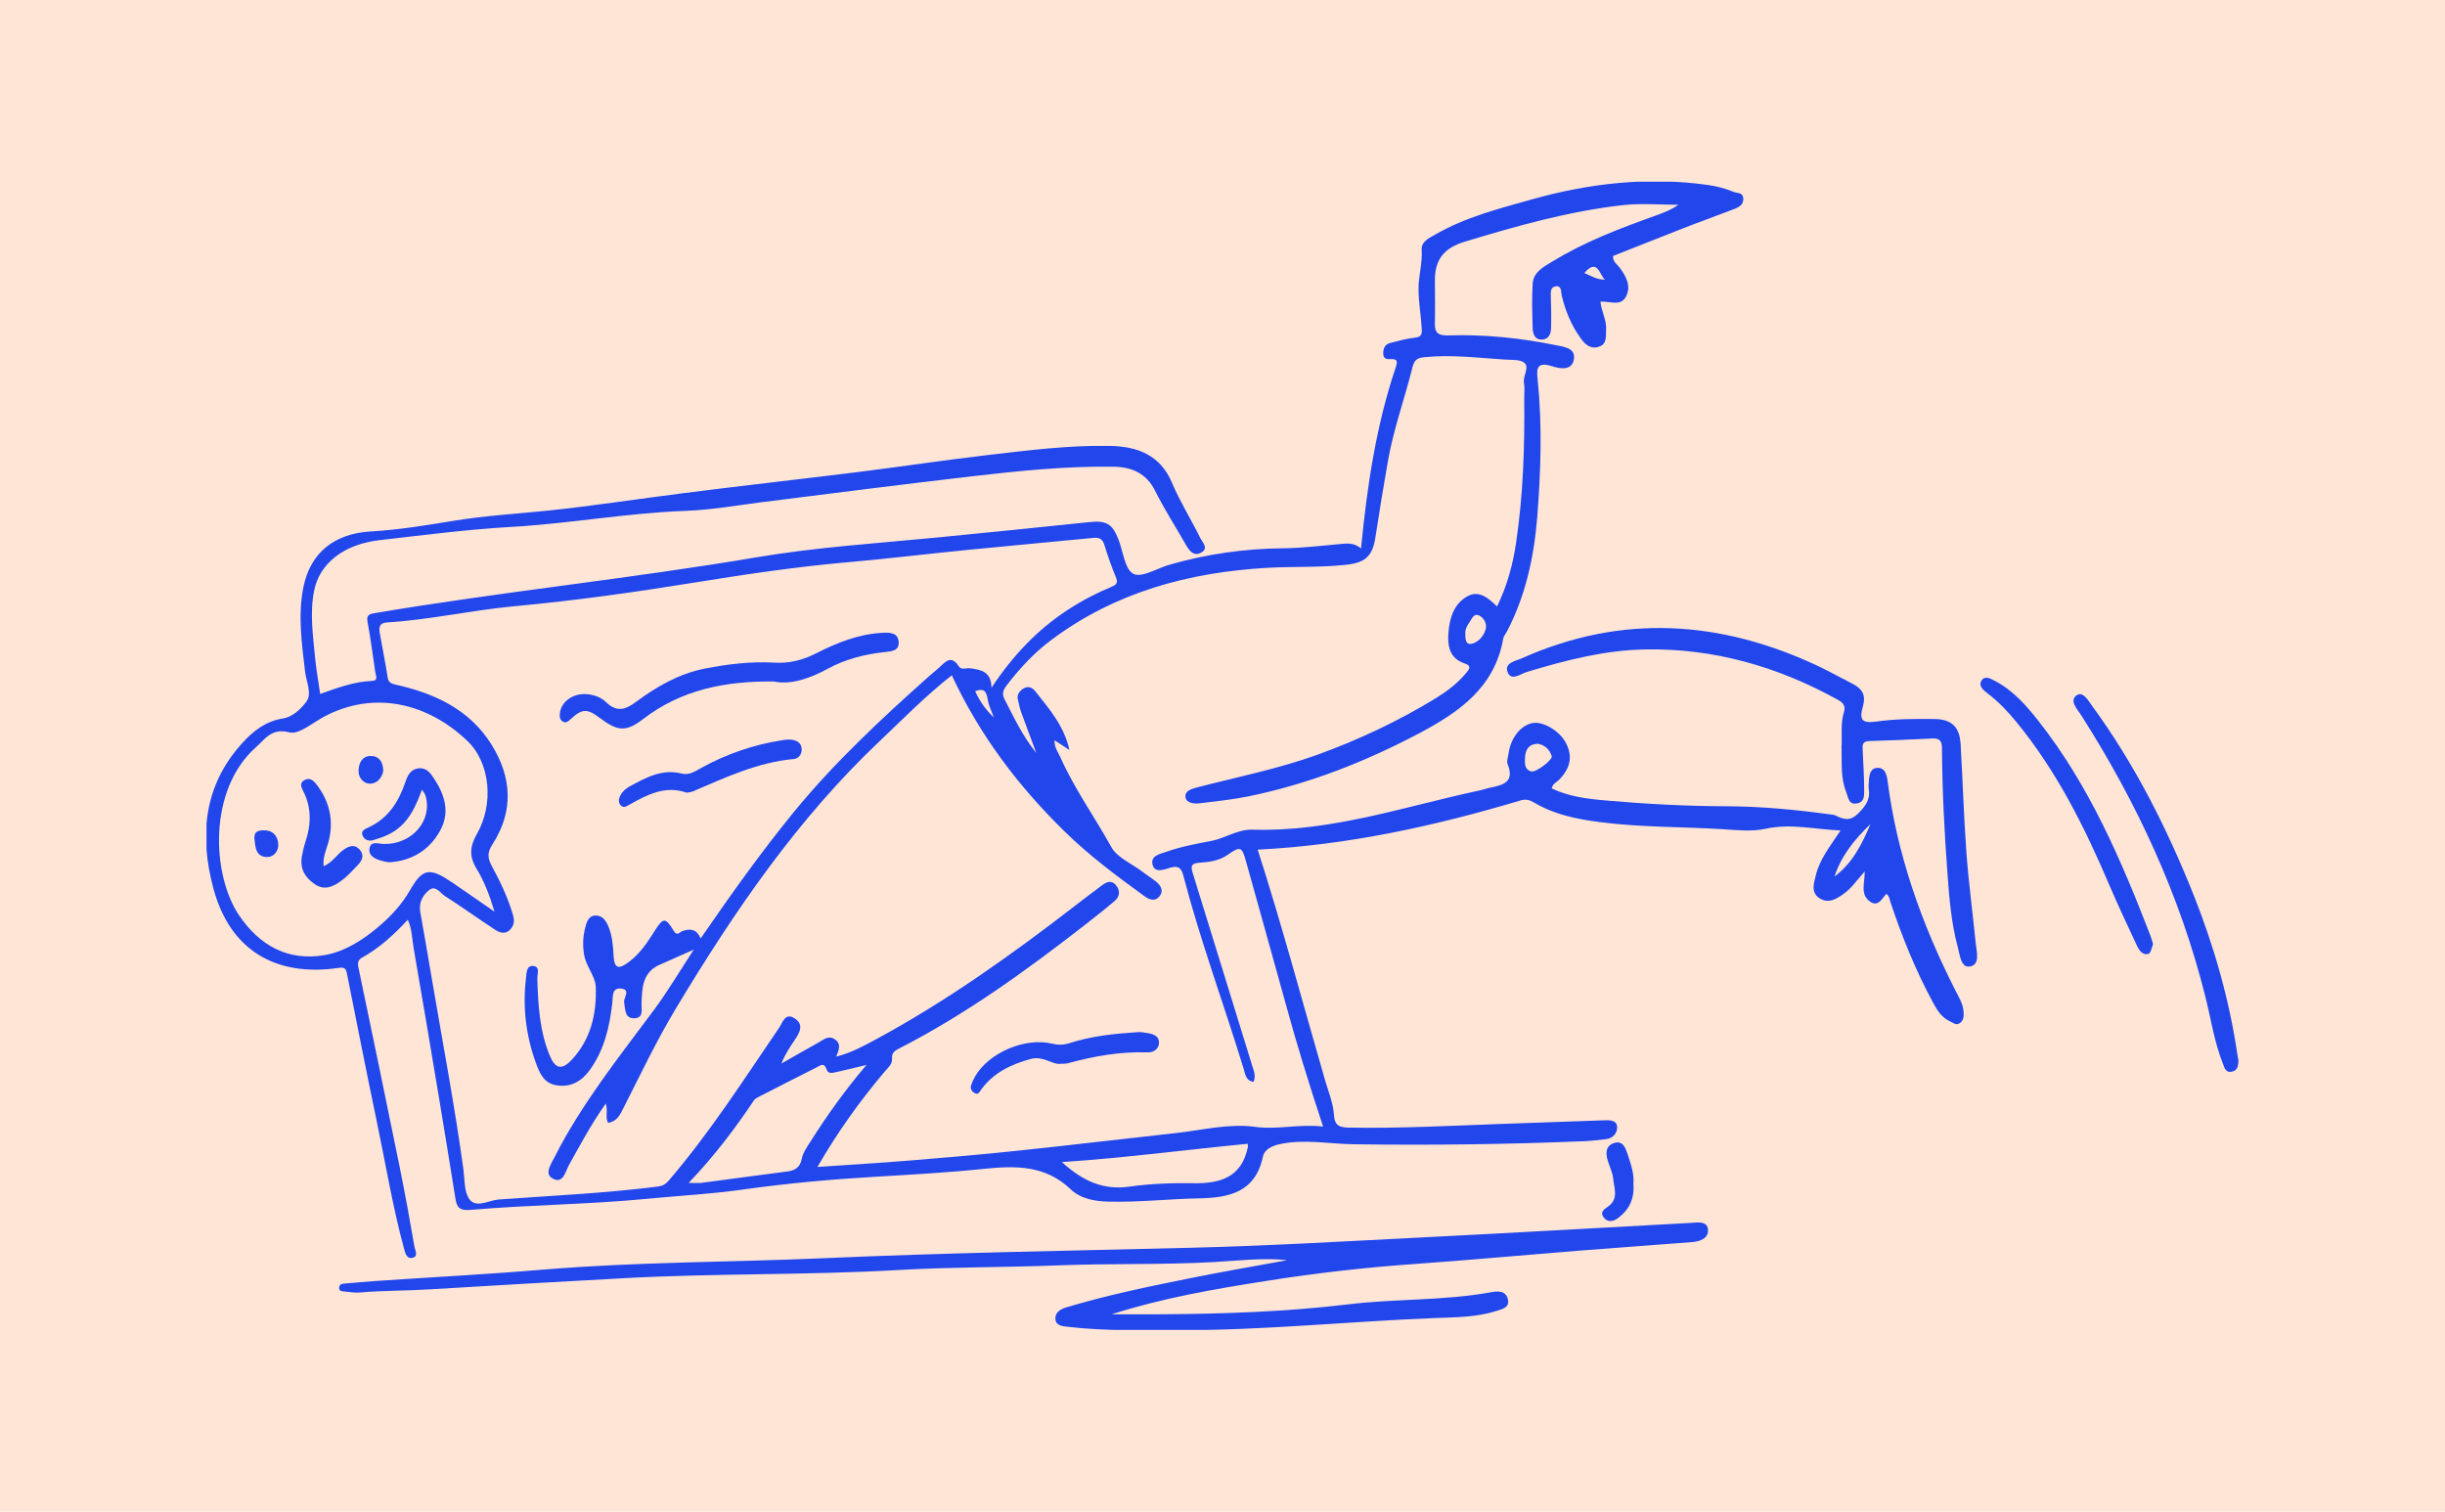
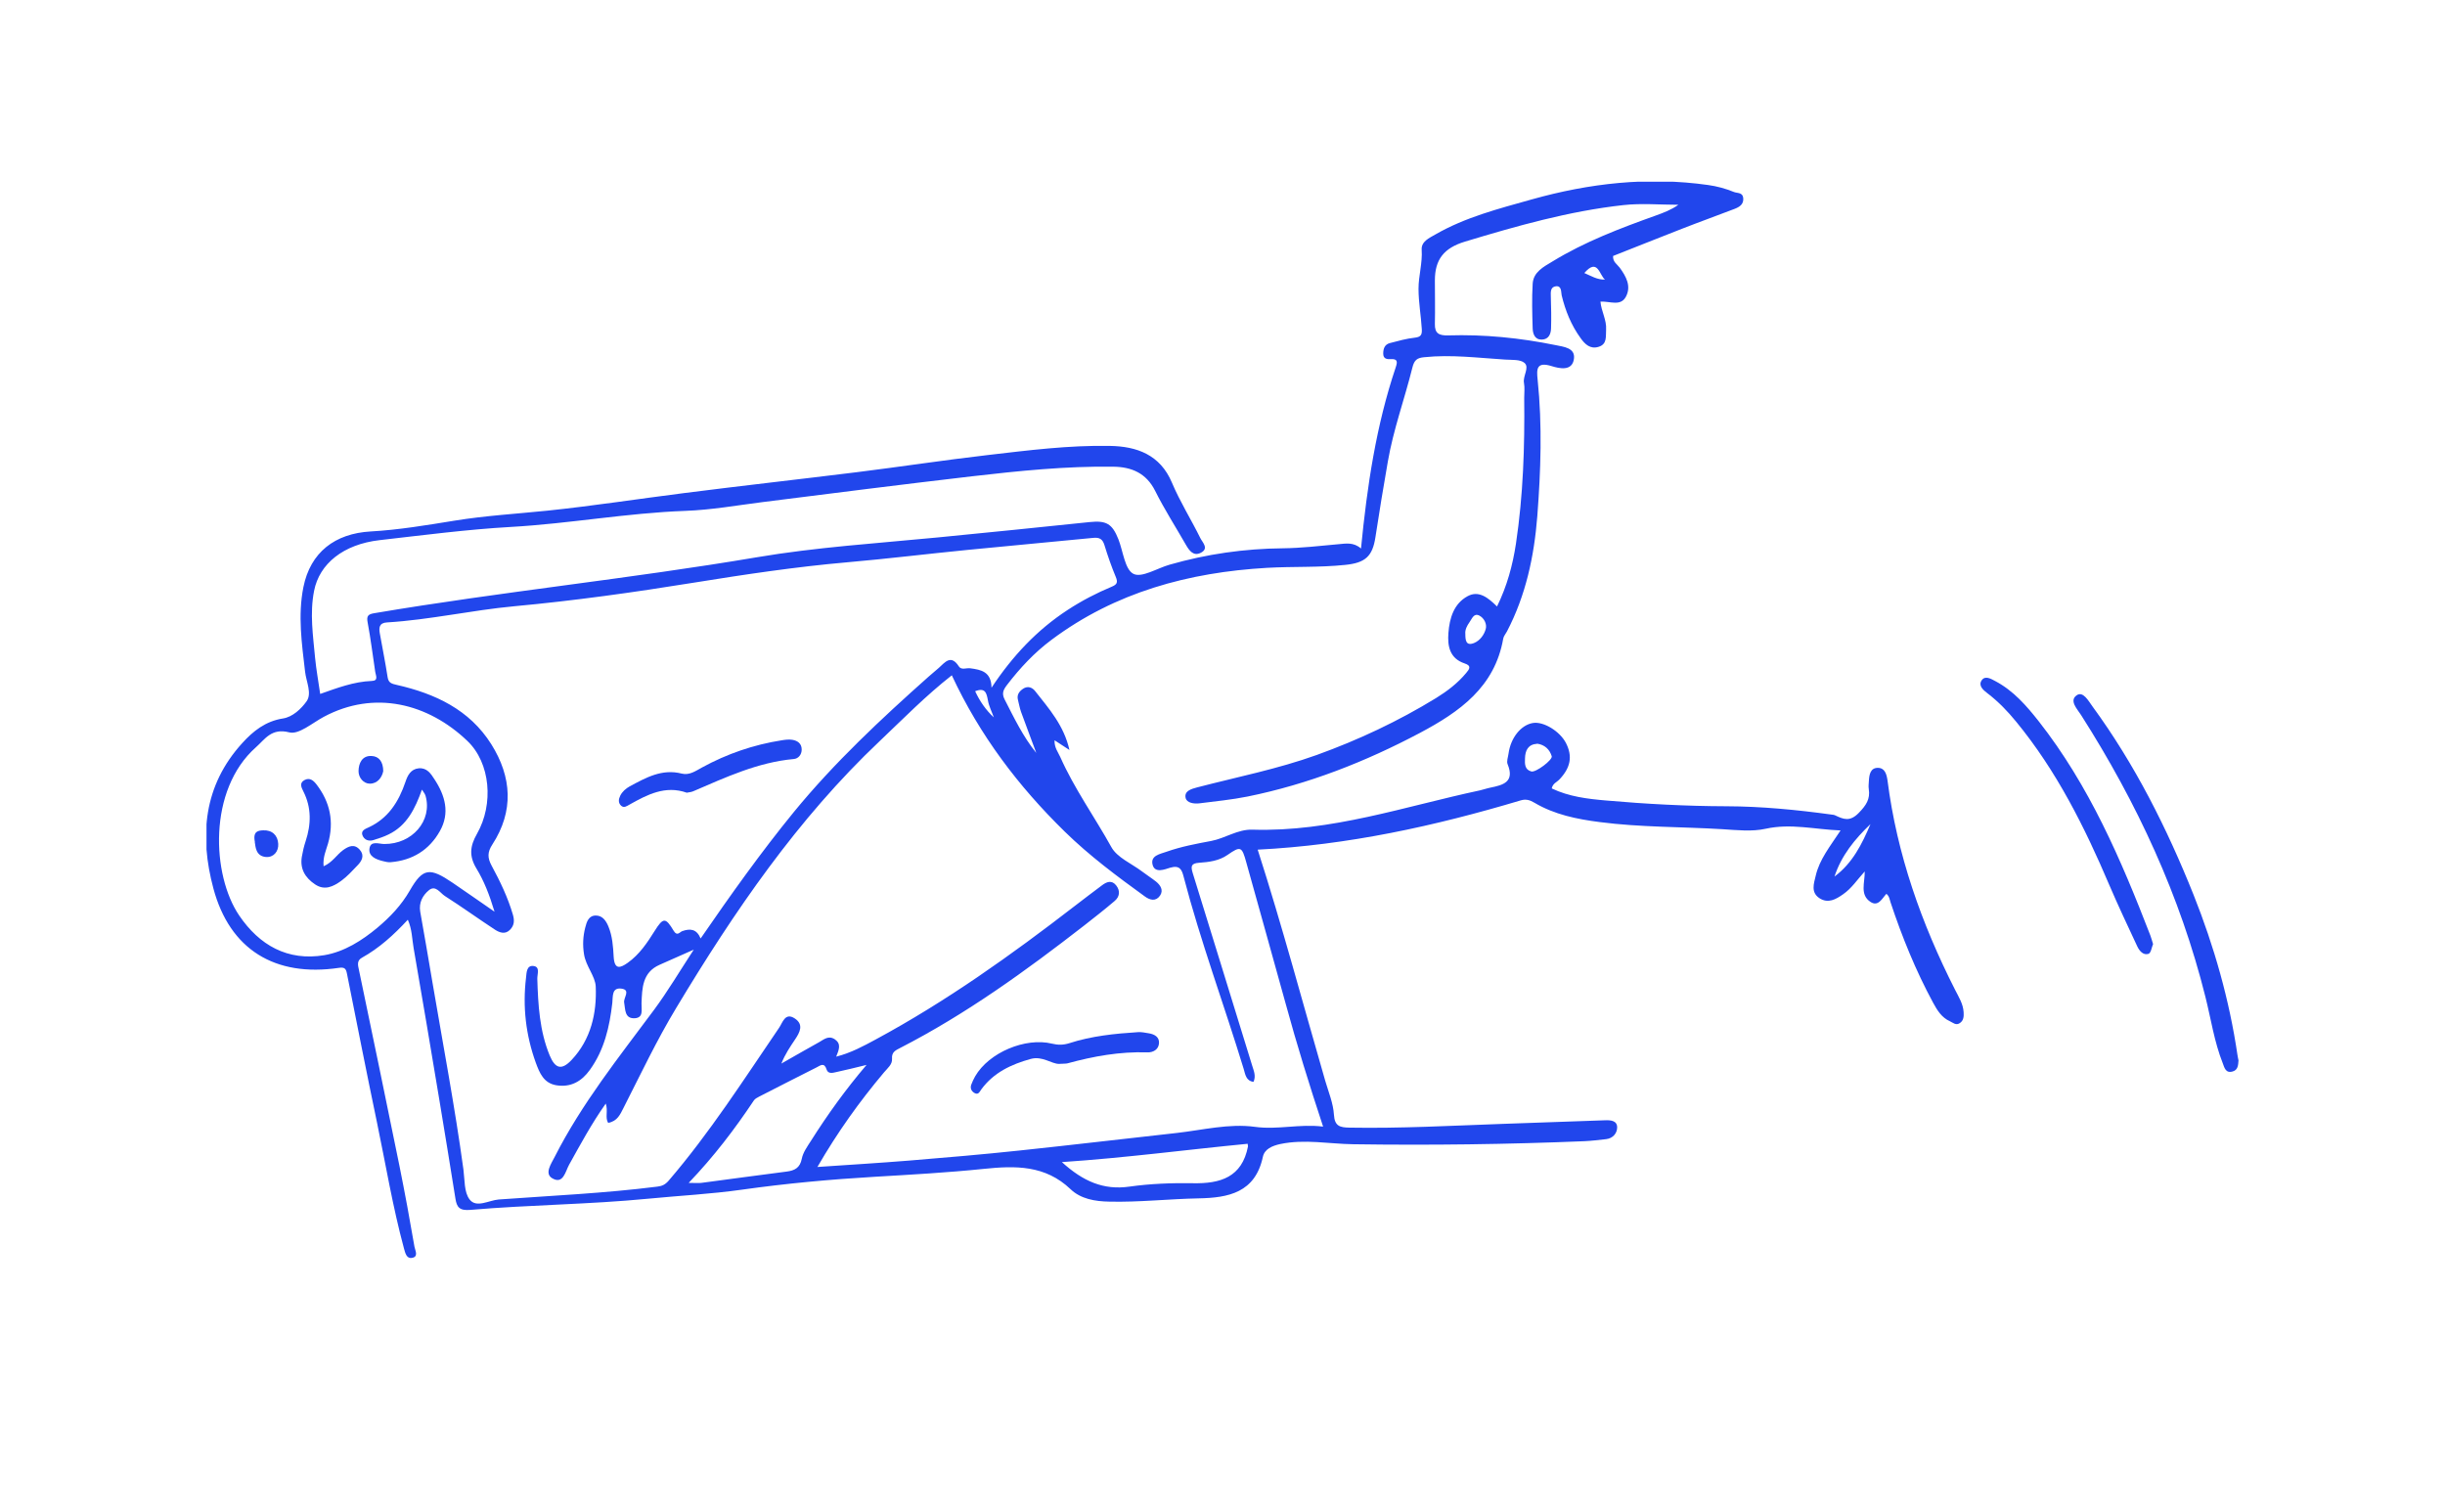
<svg xmlns="http://www.w3.org/2000/svg" width="592" height="366" viewBox="0 0 592 366" fill="none">
  <g clip-path="url(#clip0_5773_13466)">
-     <rect width="592" height="366" fill="#FFE5D6" />
    <g clip-path="url(#clip1_5773_13466)">
      <path d="M197.988 282.548C205.689 282.028 212.844 281.59 219.999 281.016C229.011 280.277 238.023 279.511 247.008 278.553C259.679 277.213 272.323 275.708 284.967 274.313C291.248 273.601 297.584 271.987 303.838 272.835C309.354 273.601 314.652 272.069 320.36 272.78C317.028 262.712 313.997 252.917 311.293 243.013C308.153 231.604 304.93 220.223 301.762 208.814C300.697 204.929 300.397 204.792 297.202 207.008C295.154 208.431 292.723 208.732 290.347 208.896C288.354 209.033 288.299 209.772 288.791 211.386C293.624 226.953 298.403 242.521 303.21 258.088C303.592 259.347 304.138 260.523 303.51 261.946C301.653 261.7 301.517 260.086 301.134 258.827C296.383 243.26 290.702 227.993 286.579 212.234C286.142 210.538 285.623 209.416 283.302 210.1C282.045 210.483 279.615 211.523 279.069 209.361C278.522 207.145 280.871 206.789 282.482 206.215C285.978 204.984 289.61 204.3 293.269 203.616C296.628 202.986 299.66 200.77 303.237 200.88C322.272 201.482 340.132 195.244 358.374 191.359C359.221 191.167 360.04 190.866 360.887 190.702C363.973 190.073 366.785 189.334 365.038 185.039C364.737 184.327 365.147 183.315 365.256 182.467C365.775 178.609 368.287 175.517 371.182 175.052C373.749 174.642 377.682 177.05 379.156 179.895C380.822 183.151 380.276 185.914 377.518 188.787C376.944 189.389 375.988 189.662 375.715 190.893C379.866 192.891 384.4 193.438 388.878 193.821C398.546 194.669 408.268 195.189 417.99 195.216C426.51 195.244 434.949 196.064 443.36 197.214C443.688 197.268 444.043 197.268 444.316 197.405C446.337 198.363 447.893 199.047 450.051 196.83C451.826 194.997 452.863 193.52 452.481 191.03C452.372 190.401 452.481 189.717 452.508 189.06C452.59 187.583 452.863 185.914 454.666 185.914C456.359 185.914 456.796 187.419 457.014 188.951C459.308 206.871 465.234 223.615 473.373 239.648C474.246 241.372 475.339 243.068 475.448 245.093C475.503 246.078 475.475 247.09 474.52 247.719C473.591 248.348 472.908 247.637 472.144 247.281C470.123 246.379 469.058 244.628 468.047 242.767C463.842 234.997 460.537 226.844 457.752 218.472C457.506 217.733 457.451 216.967 456.741 216.42C455.704 217.542 454.775 219.594 452.918 218.39C450.242 216.639 451.553 213.711 451.498 211.003C449.696 212.973 448.33 215.107 446.255 216.529C444.534 217.733 442.65 218.855 440.52 217.46C438.417 216.064 439.182 213.93 439.619 212.097C440.52 208.103 443.114 204.929 445.654 201.071C439.373 200.825 433.611 199.32 427.521 200.661C424.189 201.399 420.557 200.989 417.089 200.77C407.175 200.168 397.235 200.332 387.349 199.047C381.805 198.335 376.398 197.241 371.537 194.368C370.417 193.711 369.516 193.411 368.205 193.794C347.423 200.004 326.341 204.628 304.521 205.722C310.474 224.245 315.472 243.041 320.879 261.7C321.671 264.408 322.818 267.144 322.982 269.908C323.145 272.753 324.538 272.972 326.696 273.027C339.039 273.246 351.356 272.562 363.699 272.124C372.001 271.823 380.276 271.522 388.578 271.248C389.916 271.194 391.555 271.276 391.555 272.972C391.555 274.34 390.572 275.626 388.878 275.817C387.131 276.009 385.41 276.228 383.662 276.31C365.01 277.076 346.331 277.322 327.651 277.049C321.78 276.966 315.936 275.763 310.01 276.994C307.989 277.432 306.187 278.225 305.777 280.085C303.92 288.758 297.475 290.017 290.211 290.154C283.028 290.291 275.846 291.111 268.637 290.947C265.114 290.892 261.673 290.291 259.215 287.938C253.07 282.083 245.861 282.219 238.214 283.013C229.448 283.916 220.627 284.408 211.806 284.928C201.047 285.557 190.342 286.542 179.664 288.047C172.126 289.114 164.507 289.497 156.943 290.236C142.605 291.631 128.213 291.713 113.876 292.944C111.254 293.163 110.599 292.315 110.271 290.208C108.988 282.165 107.677 274.121 106.339 266.077C104.291 253.875 102.27 241.673 100.14 229.498C99.757 227.309 99.785 225.038 98.747 222.685C95.361 226.351 91.838 229.552 87.605 231.905C86.376 232.589 86.649 233.684 86.895 234.778C90.199 250.619 93.504 266.46 96.726 282.329C98.037 288.84 99.239 295.352 100.358 301.891C100.522 302.767 101.423 304.326 99.703 304.572C98.419 304.764 98.119 303.368 97.818 302.301C95.088 292.233 93.394 281.919 91.264 271.713C88.752 259.73 86.403 247.719 84 235.708C83.782 234.587 83.454 234.121 82.061 234.34C66.55 236.639 55.626 229.881 51.666 215.107C48.252 202.357 49.29 190.209 58.657 179.922C61.306 176.995 64.31 174.615 68.516 173.958C70.864 173.602 72.94 171.605 74.196 169.854C75.616 167.939 74.141 165.066 73.868 162.631C73.076 155.819 72.093 149.033 73.459 142.166C75.152 133.739 81.078 129.17 89.762 128.678C96.59 128.295 103.362 127.146 110.135 126.051C117.563 124.848 125.073 124.41 132.528 123.644C143.561 122.495 154.512 120.798 165.518 119.403C179.445 117.625 193.427 116.065 207.355 114.342C217.951 113.028 228.492 111.414 239.115 110.183C248.974 109.034 258.86 107.775 268.773 107.967C275.191 108.076 280.898 110.046 283.766 116.886C285.705 121.482 288.408 125.778 290.62 130.265C291.139 131.332 292.805 132.809 290.73 133.849C288.982 134.724 287.971 133.356 287.152 131.934C284.667 127.584 281.936 123.343 279.697 118.856C277.539 114.533 273.962 113.056 269.592 113.001C258.123 112.837 246.707 114.013 235.32 115.326C218.443 117.296 201.566 119.43 184.689 121.564C178.407 122.358 172.181 123.48 165.845 123.698C151.727 124.218 137.826 126.79 123.707 127.584C113.084 128.185 102.488 129.581 91.892 130.785C83.126 131.797 77.337 136.503 76.053 143.042C74.961 148.514 75.807 153.931 76.299 159.348C76.572 162.166 77.091 164.957 77.528 168.021C81.651 166.571 85.666 165.039 90.008 164.875C91.701 164.82 90.991 163.589 90.855 162.686C90.254 158.719 89.762 154.697 89.025 150.757C88.697 149.115 89.134 148.705 90.691 148.459C121.413 143.261 152.437 140.142 183.159 134.943C197.66 132.481 212.407 131.551 227.045 130.128C239.307 128.924 251.568 127.693 263.83 126.407C267.817 125.997 269.292 126.763 270.794 130.566C271.941 133.493 272.351 137.871 274.426 138.938C276.447 139.977 280.188 137.57 283.192 136.722C292.15 134.15 301.298 132.837 310.638 132.754C315.089 132.7 319.568 132.18 324.019 131.77C325.876 131.605 327.706 131.222 329.536 132.809C331.01 117.679 333.195 103.042 337.947 88.924C338.411 87.557 338.384 86.845 336.691 86.955C335.79 87.009 334.916 86.873 334.916 85.614C334.916 84.41 335.271 83.398 336.527 83.07C338.52 82.55 340.541 81.975 342.59 81.756C344.064 81.592 344.337 81.018 344.255 79.677C344.064 76.421 343.463 73.193 343.463 69.91C343.463 66.736 344.447 63.672 344.228 60.471C344.091 58.473 346.058 57.625 347.532 56.777C354.797 52.591 362.853 50.539 370.827 48.296C384.837 44.356 399.065 42.742 413.566 44.794C415.75 45.095 417.826 45.669 419.847 46.49C420.693 46.818 421.95 46.545 422.086 47.967C422.223 49.499 421.13 50.129 420.011 50.566C415.75 52.208 411.463 53.74 407.203 55.409C401.632 57.571 396.088 59.814 390.572 61.975C390.462 63.425 391.582 64 392.183 64.821C393.739 66.955 394.996 69.253 393.712 71.77C392.429 74.287 389.834 72.892 387.513 73.029C387.704 75.354 389.042 77.461 388.878 79.841C388.769 81.455 389.179 83.316 387.076 83.972C385.055 84.602 383.772 83.371 382.707 81.866C380.44 78.747 379.02 75.245 378.119 71.496C377.955 70.785 378.173 69.171 376.753 69.308C375.333 69.472 375.47 70.758 375.497 71.907C375.579 74.424 375.633 76.941 375.552 79.458C375.524 80.826 375.005 82.167 373.34 82.222C371.619 82.276 371.155 80.853 371.1 79.54C370.991 75.929 370.882 72.317 371.1 68.706C371.264 65.861 373.749 64.602 375.879 63.316C383.744 58.501 392.292 55.272 400.922 52.181C402.751 51.524 404.608 50.84 406.383 49.582C401.932 49.582 397.426 49.171 393.029 49.664C379.921 51.114 367.304 54.698 354.715 58.501C349.553 60.06 347.423 62.878 347.423 67.912C347.423 71.415 347.505 74.916 347.423 78.418C347.369 80.744 348.434 81.264 350.618 81.209C359.385 80.936 368.042 81.811 376.644 83.562C378.583 83.972 381.45 84.191 381.095 86.873C380.686 89.992 377.49 89.198 375.715 88.651C372.001 87.502 372.029 89.362 372.302 91.934C373.449 102.96 373.066 113.986 372.22 125.012C371.455 134.724 369.434 144.163 364.874 152.891C364.573 153.466 364.082 154.013 363.973 154.615C361.924 166.379 353.377 172.371 343.791 177.46C330.574 184.464 316.755 189.881 302.063 192.863C298.24 193.629 294.307 194.012 290.429 194.505C289.118 194.669 287.343 194.423 287.07 193.192C286.688 191.468 288.545 191.003 289.856 190.647C299.55 188.13 309.382 186.188 318.831 182.795C328.908 179.156 338.575 174.615 347.724 169.006C350.427 167.337 352.94 165.422 354.988 162.959C355.78 162.029 356.381 161.208 354.633 160.634C351.001 159.43 350.455 156.448 350.7 153.247C350.973 149.663 352.011 146.161 355.343 144.355C358.046 142.878 360.313 144.711 362.47 146.845C364.901 141.893 366.266 136.831 367.058 131.605C368.806 119.923 369.189 108.158 369.052 96.339C369.052 95.135 369.216 93.904 368.997 92.728C368.67 91.031 370.39 89.007 369.134 87.885C368.123 86.982 366.048 87.174 364.437 87.064C357.91 86.654 351.383 85.806 344.829 86.49C343.163 86.654 342.426 87.119 341.961 89.061C340.077 96.64 337.373 104 336.035 111.742C334.97 117.844 333.96 123.945 333.031 130.046C332.321 134.724 330.574 136.284 325.713 136.776C319.404 137.433 313.068 137.132 306.76 137.488C287.835 138.582 270.057 143.37 254.6 154.916C250.476 157.98 246.953 161.756 243.813 165.859C242.939 167.009 242.502 167.884 243.239 169.334C245.533 173.794 247.663 178.308 250.913 182.303C249.684 178.992 248.428 175.682 247.226 172.371C246.899 171.441 246.735 170.483 246.489 169.526C246.134 168.24 246.762 167.419 247.718 166.762C248.865 165.996 249.957 166.461 250.64 167.337C253.972 171.578 257.604 175.627 258.942 181.591C257.576 180.688 256.593 180.059 255.337 179.238C255.255 180.989 256.156 182.056 256.703 183.26C260.116 190.948 265.032 197.788 269.101 205.12C270.494 207.637 273.935 209.06 276.447 210.948C277.567 211.796 278.768 212.562 279.888 213.438C280.98 214.313 281.772 215.544 280.871 216.858C279.861 218.308 278.441 217.979 277.157 217.022C270.439 212.152 263.776 207.2 257.822 201.372C246.571 190.374 237.204 178.007 230.459 163.507C224.177 168.431 218.688 174.04 213.008 179.43C193.072 198.281 177.779 220.688 163.743 244.026C159.018 251.85 155.113 260.113 150.962 268.266C150.17 269.798 149.514 271.467 147.248 271.878C146.456 270.564 147.275 269.005 146.674 267.199C143.179 272.151 140.53 277.103 137.799 282.001C136.898 283.615 136.379 286.871 133.703 285.284C131.764 284.135 133.457 281.782 134.303 280.113C140.858 267.199 149.842 255.982 158.417 244.436C161.667 240.031 164.48 235.298 167.975 229.935C164.589 231.44 162.159 232.535 159.701 233.602C155.522 235.435 155.468 239.265 155.331 242.959C155.277 244.463 155.878 246.406 153.693 246.543C151.208 246.679 151.426 244.409 151.126 242.74C150.907 241.591 152.792 239.703 150.498 239.375C148.122 239.046 148.422 241.18 148.258 242.822C147.603 248.595 146.319 254.203 142.824 259.046C140.83 261.837 138.181 263.341 134.686 262.767C131.627 262.247 130.644 259.785 129.715 257.268C127.312 250.592 126.52 243.752 127.367 236.721C127.503 235.517 127.476 233.629 129.251 233.903C130.808 234.149 130.07 235.845 130.098 236.994C130.289 243.314 130.644 249.634 133.102 255.571C134.44 258.772 135.996 259.183 138.4 256.638C143.07 251.686 144.517 245.339 144.244 238.855C144.135 236.365 141.841 233.93 141.404 231.03C141.049 228.786 141.158 226.707 141.704 224.573C142.059 223.178 142.523 221.673 144.271 221.673C145.882 221.673 146.729 222.931 147.302 224.299C148.286 226.652 148.449 229.197 148.586 231.659C148.777 234.915 150.225 234.368 152 233.109C154.812 231.112 156.697 228.294 158.499 225.421C160.575 222.111 161.148 222.083 163.114 225.366C163.961 226.789 164.589 225.667 165.19 225.449C167.129 224.765 168.685 224.929 169.641 227.227C176.933 216.639 184.252 206.352 192.253 196.557C202.057 184.601 213.308 174.095 224.806 163.862C225.625 163.124 226.471 162.467 227.291 161.728C228.82 160.36 230.24 158.363 232.179 161.373C232.78 162.303 234.009 161.673 234.937 161.81C237.532 162.166 240.017 162.604 240.071 166.516C245.178 158.801 251.104 152.508 258.532 147.665C261.919 145.449 265.496 143.589 269.237 142.029C270.494 141.51 270.685 140.962 270.166 139.704C269.128 137.214 268.227 134.642 267.435 132.043C266.971 130.511 266.233 130.073 264.649 130.237C254.545 131.25 244.441 132.125 234.364 133.138C224.614 134.095 214.865 135.299 205.116 136.147C192.635 137.241 180.237 139.102 167.866 141.099C153.474 143.425 139.028 145.449 124.499 146.79C114.204 147.747 104.072 150.073 93.722 150.702C91.756 150.812 91.728 152.016 91.974 153.411C92.602 156.94 93.312 160.442 93.859 163.999C94.077 165.394 94.896 165.559 96.071 165.832C105.356 167.939 113.685 171.824 118.956 180.196C123.926 188.13 124.472 196.393 119.201 204.491C118.027 206.297 118 207.665 119.01 209.553C121.086 213.383 122.97 217.295 124.199 221.509C124.609 222.959 124.499 224.081 123.489 225.12C122.315 226.324 120.949 225.804 119.884 225.12C115.788 222.439 111.828 219.566 107.704 216.94C106.585 216.228 105.465 214.204 103.854 215.544C102.352 216.776 101.369 218.554 101.751 220.77C102.761 226.433 103.744 232.124 104.7 237.815C107.267 252.917 110.135 267.993 112.21 283.177C112.538 285.667 112.347 288.676 113.712 290.427C115.351 292.561 118.355 290.619 120.758 290.427C133.566 289.497 146.429 288.923 159.182 287.308C160.274 287.172 161.012 286.871 161.858 285.913C171.826 274.313 180.046 261.454 188.648 248.841C189.495 247.61 190.096 245.038 192.444 246.597C194.684 248.075 193.646 249.99 192.499 251.686C191.297 253.492 190.068 255.27 189.195 257.514C192.226 255.79 195.257 254.039 198.316 252.343C199.49 251.686 200.637 250.592 202.194 251.686C203.696 252.753 203.177 254.094 202.467 255.845C206.153 254.887 209.076 253.273 211.97 251.714C229.12 242.466 244.905 231.194 260.28 219.32C262.437 217.651 264.622 216.009 266.807 214.368C267.927 213.52 269.155 213 270.248 214.368C271.286 215.681 271.122 217.104 269.893 218.144C267.49 220.195 265.004 222.138 262.519 224.081C248.401 235.052 233.927 245.53 217.951 253.738C216.913 254.285 215.848 254.696 215.985 256.337C216.094 257.733 214.892 258.636 214.046 259.648C208.147 266.652 202.822 274.066 197.906 282.575L197.988 282.548ZM119.748 220.77C118.464 216.502 117.153 213.246 115.378 210.319C113.548 207.309 113.767 204.902 115.487 201.892C119.611 194.669 118.737 184.71 113.166 179.402C103.635 170.292 90.636 167.009 78.374 173.575C75.616 175.052 72.339 177.925 70.045 177.323C65.703 176.201 64.146 179.019 61.962 180.935C50.301 191.276 51.284 211.906 57.92 221.673C62.808 228.868 69.635 232.753 78.511 231.276C83.372 230.455 87.659 227.719 91.401 224.6C94.432 222.056 97.163 219.211 99.239 215.599C102.406 210.072 104.1 210.018 109.589 213.739C112.729 215.873 115.842 218.061 119.775 220.77H119.748ZM166.692 286.406C168.303 286.406 169.068 286.488 169.805 286.406C176.687 285.503 183.569 284.545 190.451 283.67C192.39 283.423 193.701 282.794 194.137 280.551C194.438 279.018 195.476 277.596 196.35 276.228C200.337 269.935 204.679 263.861 209.813 257.842C207 258.526 204.706 259.101 202.412 259.593C201.593 259.785 200.5 260.058 200.145 258.964C199.572 257.158 198.671 257.952 197.715 258.444C193.072 260.797 188.403 263.15 183.787 265.53C183.323 265.776 182.777 266.05 182.504 266.488C177.916 273.355 172.946 279.921 166.719 286.433L166.692 286.406ZM257.139 281.399C262.246 286.022 267.189 288.211 273.47 287.308C278.522 286.597 283.684 286.406 288.791 286.488C295.481 286.624 300.725 285.065 302.172 277.568C302.172 277.459 302.145 277.35 302.09 276.939C287.343 278.362 272.624 280.332 257.139 281.371V281.399ZM372.193 180.086C369.98 180.223 369.298 181.701 369.243 183.616C369.189 184.902 369.134 186.352 370.772 186.79C371.865 187.09 375.988 183.971 375.715 183.096C375.197 181.427 374.022 180.333 372.193 180.059V180.086ZM452.891 199.539C449.095 203.178 445.845 207.145 444.179 212.234C448.549 209.005 450.843 204.354 452.891 199.539ZM354.797 153.493C354.797 155.052 354.961 156.475 356.927 155.682C358.374 155.08 359.357 153.685 359.74 152.289C360.067 151.113 359.357 149.635 358.156 149.033C356.818 148.377 356.381 149.882 355.807 150.648C355.206 151.496 354.687 152.481 354.797 153.493ZM240.645 173.739C240.153 172.344 239.443 171.003 239.197 169.553C238.87 167.775 238.542 166.407 236.111 167.364C237.231 169.799 238.733 171.961 240.672 173.739H240.645ZM388.605 67.694C387.24 66.599 386.858 62.358 383.608 66.107C385.274 66.818 386.694 67.748 388.605 67.694Z" fill="#2146EC" />
-       <path d="M311.429 305.092C305.558 304.517 299.687 305.256 293.87 305.584C281.308 306.268 268.773 305.885 256.21 306.378C243.348 306.87 230.431 306.761 217.595 307.499C195.366 308.785 173.054 308.265 150.825 309.497C135.259 310.345 119.693 311.22 104.154 312.178C98.501 312.534 92.82 312.451 87.167 312.944C85.993 313.053 84.791 312.834 83.59 312.725C82.962 312.67 82.115 312.725 82.115 311.85C82.115 310.81 82.989 310.81 83.781 310.755C86.075 310.564 88.342 310.345 90.636 310.181C104.345 309.25 118.054 308.539 131.736 307.39C154.157 305.529 176.659 305.639 199.107 304.654C228.901 303.341 258.668 302.848 288.462 302.11C307.552 301.644 326.613 300.495 345.675 299.538C366.921 298.471 388.168 297.24 409.414 296.09C410.998 296.008 413.265 295.571 413.538 297.595C413.811 299.811 411.654 300.577 409.715 300.742C400.566 301.48 391.445 302.082 382.296 302.821C369.243 303.861 356.216 305.064 343.163 305.995C330.901 306.843 318.666 308.238 306.541 310.153C293.979 312.123 281.444 314.285 269.155 318.224C272.896 318.224 276.61 318.224 280.352 318.224C295.754 318.142 311.156 317.65 326.395 315.817C337.974 314.421 349.662 314.969 361.159 312.862C362.825 312.561 364.655 312.534 365.119 314.668C365.529 316.61 363.699 316.966 362.47 317.376C357.636 318.936 352.557 318.936 347.587 319.127C326.886 319.921 306.241 322.109 285.486 322.055C276.556 322.055 267.598 322.301 258.668 321.261C257.357 321.124 255.746 321.042 255.555 319.51C255.364 318.005 256.456 317.075 258.068 316.583C267.953 313.601 278.03 311.521 288.107 309.497C295.836 307.937 303.619 306.597 311.402 305.174L311.429 305.092Z" fill="#2146EC" />
-       <path d="M445.872 181.044C446.09 178.253 445.572 175.299 446.473 172.371C446.855 171.167 446.473 170.237 445.107 169.498C430.552 161.427 415.013 156.94 398.382 157.241C388.578 157.405 379.047 159.868 369.652 162.713C368.232 163.151 365.938 164.957 365.065 162.823C364.109 160.442 367.003 160.059 368.505 159.375C392.783 148.541 416.761 150.182 440.438 161.373C443.196 162.686 445.845 164.191 448.548 165.559C450.842 166.735 451.853 168.24 451.061 171.03C450.105 174.45 450.897 175.162 454.392 174.697C459.062 174.04 463.759 174.04 468.457 174.095C472.58 174.149 474.465 176.065 474.71 180.086C475.229 188.814 475.475 197.542 476.103 206.242C476.649 213.629 477.632 220.962 478.37 228.349C478.588 230.455 479.517 233.547 476.977 234.012C474.792 234.422 474.547 231.221 474.028 229.334C472.444 223.424 471.952 217.323 471.515 211.276C470.778 201.263 470.259 191.222 470.204 181.153C470.204 179.512 469.685 178.718 467.938 178.801C462.804 179.047 457.697 179.293 452.563 179.43C450.87 179.485 450.951 180.469 451.006 181.619C451.143 184.792 451.361 187.939 451.361 191.112C451.361 192.426 451.58 194.177 449.613 194.532C447.538 194.888 447.538 193.082 447.046 191.851C445.626 188.404 445.981 184.765 445.899 181.044H445.872Z" fill="#2146EC" />
      <path d="M542 256.775C541.918 257.869 541.891 259.073 540.58 259.429C538.887 259.921 538.586 258.499 538.177 257.404C536.129 252.233 535.337 246.734 533.998 241.399C527.881 216.912 517.422 194.368 503.904 173.164C502.948 171.66 500.955 169.662 502.812 168.349C504.368 167.255 505.679 169.717 506.635 171.03C516.903 185.066 524.659 200.497 531.104 216.611C536.101 229.142 539.788 242.083 541.754 255.462C541.809 255.9 541.918 256.31 542 256.748V256.775Z" fill="#2146EC" />
-       <path d="M187.638 165.011C175.403 164.847 164.889 167.063 155.686 174.122C151.481 177.35 149.487 177.022 145.172 173.793C142.114 171.495 140.912 171.55 137.99 174.286C137.444 174.806 136.952 175.079 136.297 174.724C135.532 174.286 135.478 173.547 135.559 172.726C135.833 169.908 138.755 167.802 142.059 168.075C143.861 168.212 145.555 168.841 146.784 170.045C149.323 172.507 151.481 171.823 153.966 169.963C158.991 166.242 164.371 163.123 170.597 161.892C176.168 160.798 181.821 160.114 187.501 160.442C191.133 160.661 194.329 159.84 197.524 158.226C202.603 155.654 207.819 153.52 213.636 153.219C215.52 153.11 217.487 153.192 217.596 155.49C217.705 157.651 215.794 157.706 214.073 157.897C209.294 158.417 204.651 159.621 200.419 161.919C196.104 164.272 191.652 165.777 187.638 165.066V165.011Z" fill="#2146EC" />
      <path d="M521.327 228.54C521 229.306 520.808 230.756 520.208 230.948C518.951 231.358 517.996 230.236 517.477 229.115C515.183 224.19 512.862 219.293 510.731 214.313C504.751 200.25 497.951 186.653 488.174 174.751C486.099 172.207 483.832 169.854 481.21 167.857C480.173 167.063 478.916 165.996 479.845 164.683C480.664 163.534 482.03 164.327 483.095 164.902C487.464 167.2 490.632 170.839 493.609 174.614C505.843 190.182 513.572 208.157 520.645 226.461C520.89 227.063 521.027 227.692 521.3 228.54H521.327Z" fill="#2146EC" />
      <path d="M166.282 191.933C161.093 190.1 156.724 192.398 152.436 194.806C151.726 195.189 151.098 195.709 150.388 195.079C149.651 194.395 149.76 193.493 150.17 192.672C150.661 191.659 151.535 190.921 152.463 190.401C156.396 188.294 160.274 186.078 165.08 187.309C166.91 187.774 168.467 186.653 169.969 185.832C176.031 182.521 182.476 180.305 189.303 179.238C190.15 179.101 191.051 178.992 191.87 179.129C193.127 179.348 194.11 180.032 194.11 181.482C194.11 182.74 193.291 183.698 192.171 183.78C183.487 184.573 175.703 188.212 167.866 191.577C167.374 191.796 166.828 191.824 166.282 191.933Z" fill="#2146EC" />
      <path d="M256.402 257.596C254.599 257.596 252.387 255.626 249.574 256.392C244.823 257.705 240.59 259.702 237.613 263.751C237.149 264.408 236.876 265.174 235.92 264.627C235.182 264.189 234.882 263.478 235.155 262.657C235.401 261.946 235.756 261.262 236.111 260.605C239.415 254.86 248.263 251.111 254.736 252.698C256.156 253.054 257.494 253.027 258.887 252.589C264.294 250.838 269.92 250.263 275.545 249.908C276.392 249.853 277.266 250.044 278.112 250.181C279.532 250.4 280.761 251.084 280.625 252.643C280.488 254.148 279.177 254.86 277.785 254.805C271.176 254.586 264.785 255.735 258.477 257.459C258.067 257.568 257.603 257.513 256.374 257.596H256.402Z" fill="#2146EC" />
-       <path d="M395.487 286.624C395.787 290.318 394.422 292.917 391.828 294.887C390.708 295.735 389.343 296.091 388.332 294.805C387.24 293.409 388.496 292.78 389.479 292.041C391.937 290.236 390.817 287.664 390.599 285.393C390.462 283.916 389.725 282.493 389.288 281.015C388.714 279.155 388.769 277.349 390.926 276.72C392.92 276.145 393.548 277.896 394.04 279.319C394.859 281.782 395.733 284.271 395.487 286.597V286.624Z" fill="#2146EC" />
      <path d="M102.16 191.194C100.522 195.763 98.555 199.867 94.104 202.028C92.93 202.603 91.701 203.013 90.445 203.396C89.243 203.779 88.151 203.342 87.741 202.192C87.359 201.125 88.451 200.688 89.188 200.359C94.022 198.143 96.534 194.121 98.173 189.306C98.692 187.747 99.457 186.215 101.396 186.023C103.362 185.859 104.318 187.309 105.191 188.677C107.786 192.617 108.987 196.857 106.502 201.235C103.935 205.804 99.866 208.321 94.596 208.759C93.968 208.813 93.285 208.649 92.657 208.485C91.018 208.075 89.161 207.336 89.462 205.421C89.762 203.478 91.755 204.354 93.039 204.354C99.812 204.409 104.755 198.69 103.034 192.671C102.898 192.179 102.515 191.769 102.133 191.139L102.16 191.194Z" fill="#2146EC" />
      <path d="M78.347 209.744C80.532 208.786 81.515 206.953 83.072 205.831C84.41 204.874 85.802 204.244 87.113 205.749C88.315 207.117 87.632 208.43 86.594 209.497C85.311 210.838 84.055 212.233 82.58 213.3C80.696 214.641 78.62 215.708 76.272 214.121C73.896 212.534 72.612 210.4 73.076 207.473C73.295 206.187 73.595 204.901 74.005 203.67C75.343 199.593 75.452 195.572 73.459 191.632C72.967 190.647 72.394 189.552 73.787 188.841C74.988 188.239 75.862 188.951 76.572 189.853C79.931 194.176 80.942 198.964 79.412 204.272C78.948 205.913 78.156 207.5 78.347 209.716V209.744Z" fill="#2146EC" />
      <path d="M92.794 186.707C92.493 188.239 91.401 189.744 89.544 189.744C88.014 189.744 86.786 188.267 86.813 186.68C86.84 184.82 87.659 182.932 89.954 183.041C91.783 183.123 92.766 184.436 92.794 186.707Z" fill="#2146EC" />
      <path d="M61.715 203.862C61.169 201.208 62.589 201.099 63.709 201.044C65.921 200.934 67.259 202.275 67.368 204.327C67.478 206.16 66.249 207.637 64.392 207.501C61.879 207.282 61.879 204.956 61.688 203.862H61.715Z" fill="#2146EC" />
    </g>
  </g>
  <defs>
    <clipPath id="clip0_5773_13466">
      <rect width="592" height="366" fill="white" />
    </clipPath>
    <clipPath id="clip1_5773_13466">
      <rect width="492" height="278" fill="white" transform="translate(50 44)" />
    </clipPath>
  </defs>
</svg>